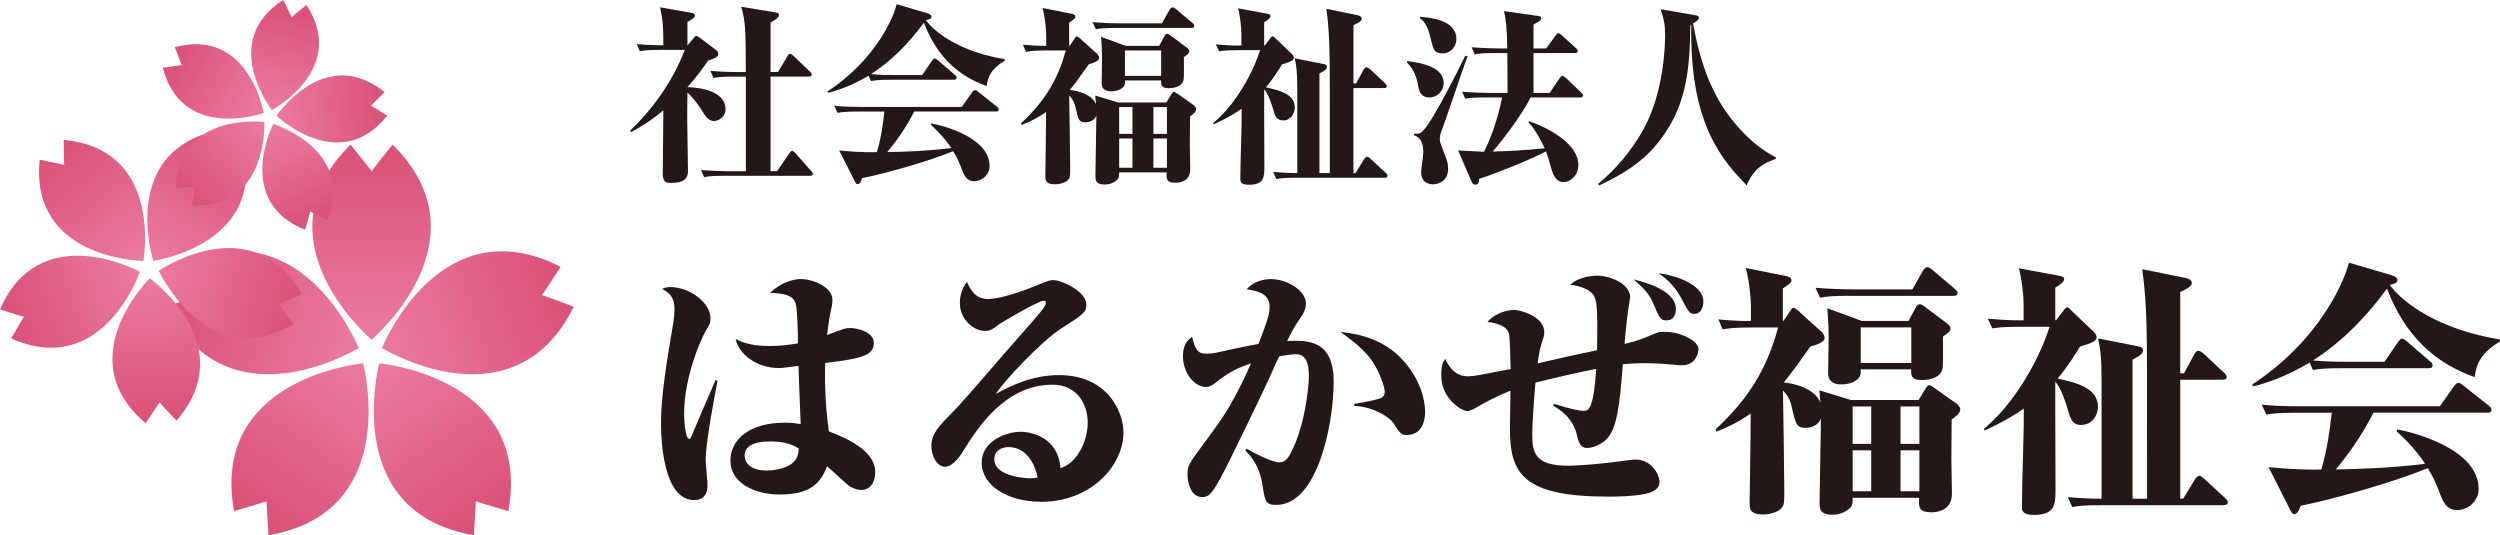
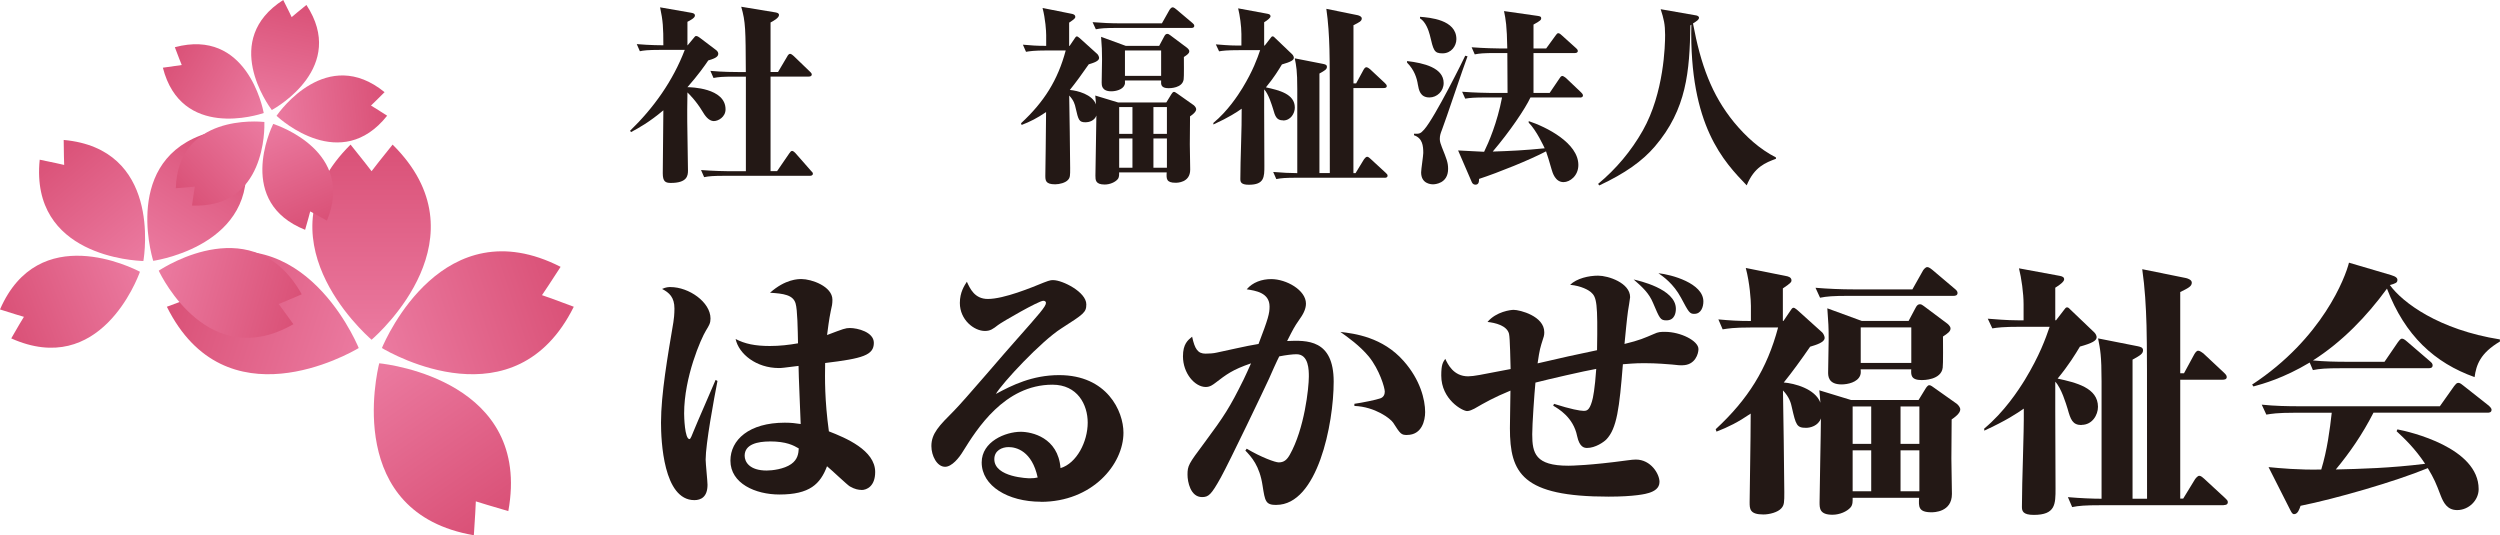
<svg xmlns="http://www.w3.org/2000/svg" xmlns:xlink="http://www.w3.org/1999/xlink" id="_レイヤー_2" width="467.13" height="100" viewBox="0 0 467.13 100">
  <defs>
    <linearGradient id="_名称未設定グラデーション_30" x1="69.43" y1="63.53" x2="69.43" y2="27.97" gradientUnits="userSpaceOnUse">
      <stop offset="0" stop-color="#eb7aa0" />
      <stop offset="1" stop-color="#da5278" />
    </linearGradient>
    <linearGradient id="_名称未設定グラデーション_30-2" x1="-3546.16" y1="3982.1" x2="-3546.16" y2="3946.54" gradientTransform="translate(4965 2182.64) rotate(71.71)" xlink:href="#_名称未設定グラデーション_30" />
    <linearGradient id="_名称未設定グラデーション_30-3" x1="-3095.94" y1="2619.73" x2="-3095.94" y2="2584.16" gradientTransform="translate(-3391.77 2182.64) rotate(108.29) scale(1 -1)" xlink:href="#_名称未設定グラデーション_30" />
    <linearGradient id="_名称未設定グラデーション_30-4" x1="-2161.09" y1="8125.31" x2="-2161.09" y2="8089.74" gradientTransform="translate(-2819.16 7964.4) rotate(34.98) scale(1 -1)" xlink:href="#_名称未設定グラデーション_30" />
    <linearGradient id="_名称未設定グラデーション_30-5" x1="-744.99" y1="9116.02" x2="-744.99" y2="9080.45" gradientTransform="translate(4686.12 7964.4) rotate(145.02)" xlink:href="#_名称未設定グラデーション_30" />
    <linearGradient id="_名称未設定グラデーション_30-6" x1="2978.89" y1="746.66" x2="2978.89" y2="720.4" gradientTransform="translate(-2746.56 1367.75) rotate(-39.51)" xlink:href="#_名称未設定グラデーション_30" />
    <linearGradient id="_名称未設定グラデーション_30-7" x1="-1985.15" y1="1434.26" x2="-1985.15" y2="1408" gradientTransform="translate(2472.73 -106.75) rotate(32.21)" xlink:href="#_名称未設定グラデーション_30" />
    <linearGradient id="_名称未設定グラデーション_30-8" x1="-3360.8" y1="5597.06" x2="-3360.8" y2="5570.8" gradientTransform="translate(-3975 5209.5) rotate(68.78) scale(1 -1)" xlink:href="#_名称未設定グラデーション_30" />
    <linearGradient id="_名称未設定グラデーション_30-9" x1="614.16" y1="9234.56" x2="614.16" y2="9208.3" gradientTransform="translate(144.93 9306.18) rotate(-4.53) scale(1 -1)" xlink:href="#_名称未設定グラデーション_30" />
    <linearGradient id="_名称未設定グラデーション_30-10" x1="-2737.7" y1="6889.57" x2="-2737.7" y2="6863.31" gradientTransform="translate(5935.68 4531.62) rotate(105.52)" xlink:href="#_名称未設定グラデーション_30" />
    <linearGradient id="_名称未設定グラデーション_30-11" x1="-731.18" y1="385.52" x2="-731.18" y2="365.48" gradientTransform="translate(846.44 -203.41) rotate(12.08)" xlink:href="#_名称未設定グラデーション_30" />
    <linearGradient id="_名称未設定グラデーション_30-12" x1="-3492.53" y1="4843.88" x2="-3492.53" y2="4823.84" gradientTransform="translate(5244.84 2969.81) rotate(83.79)" xlink:href="#_名称未設定グラデーション_30" />
    <linearGradient id="_名称未設定グラデーション_30-13" x1="-2539.96" y1="1961.35" x2="-2539.96" y2="1941.31" gradientTransform="translate(-2926.95 1221.22) rotate(120.36) scale(1 -1)" xlink:href="#_名称未設定グラデーション_30" />
    <linearGradient id="_名称未設定グラデーション_30-14" x1="-2633.04" y1="7404.46" x2="-2633.04" y2="7384.41" gradientTransform="translate(-3576.8 6994.81) rotate(47.05) scale(1 -1)" xlink:href="#_名称未設定グラデーション_30" />
    <linearGradient id="_名称未設定グラデーション_30-15" x1="95.01" y1="9313.02" x2="95.01" y2="9292.98" gradientTransform="translate(3762.34 8565.23) rotate(157.1)" xlink:href="#_名称未設定グラデーション_30" />
  </defs>
  <g id="_レイヤー_1-2">
    <path d="M73.36,27.02c-2.17,2.68-3.43,4.31-3.93,4.97-.5-.65-1.76-2.29-3.93-4.97-17.45,17.27,2.4,35.13,3.93,36.46,1.53-1.33,21.38-19.19,3.93-36.46Z" style="fill:url(#_名称未設定グラデーション_30);" />
    <path d="M107.22,57.32c-3.22-1.22-5.17-1.91-5.95-2.17.46-.68,1.62-2.39,3.48-5.29-21.87-11.15-32.61,13.3-33.39,15.17,1.74,1.04,24.93,14.28,35.85-7.71Z" style="fill:url(#_名称未設定グラデーション_30-2);" />
    <path d="M31.17,57.32c3.22-1.22,5.17-1.91,5.95-2.17-.46-.68-1.62-2.39-3.48-5.29,21.87-11.15,32.61,13.3,33.39,15.17-1.74,1.04-24.93,14.28-35.85-7.71Z" style="fill:url(#_名称未設定グラデーション_30-3);" />
-     <path d="M50.18,100c-.24-3.44-.34-5.5-.37-6.32-.78.25-2.76.86-6.07,1.82-4.4-24.16,22.11-27.41,24.12-27.62.49,1.97,6.52,27.98-17.68,32.13Z" style="fill:url(#_名称未設定グラデーション_30-4);" />
    <path d="M88.54,100c.24-3.44.34-5.5.37-6.32.78.25,2.76.86,6.07,1.82,4.4-24.16-22.11-27.41-24.12-27.62-.49,1.97-6.52,27.98,17.68,32.13Z" style="fill:url(#_名称未設定グラデーション_30-5);" />
    <path d="M11.9,26.14c.02,2.54.07,4.07.09,4.68-.59-.14-2.08-.48-4.57-.98-1.83,18.04,17.87,18.89,19.37,18.93.25-1.48,3.17-20.98-14.89-22.62Z" style="fill:url(#_名称未設定グラデーション_30-6);" />
    <path d="M45.43,27.5c-2.41.82-3.84,1.34-4.41,1.56-.05-.6-.2-2.12-.5-4.65-17.7,3.92-12.33,22.89-11.89,24.33,1.48-.23,20.91-3.58,16.8-21.23Z" style="fill:url(#_名称未設定グラデーション_30-7);" />
    <path d="M2.1,63.23c1.26-2.21,2.05-3.52,2.37-4.03-.58-.17-2.05-.6-4.47-1.38,7.22-16.63,24.82-7.74,26.15-7.04-.51,1.41-7.5,19.85-24.05,12.45Z" style="fill:url(#_名称未設定グラデーション_30-8);" />
-     <path d="M32.98,78.61c-1.75-1.84-2.78-2.98-3.18-3.43-.33.51-1.16,1.79-2.6,3.88-13.85-11.69-.28-26,.77-27.07,1.2.89,16.86,12.88,5.02,26.61Z" style="fill:url(#_名称未設定グラデーション_30-9);" />
    <path d="M54.83,60.59c-1.48-2.07-2.39-3.29-2.76-3.78.56-.23,1.98-.8,4.31-1.82-8.84-15.83-25.47-5.23-26.72-4.41.64,1.35,9.43,19,25.16,10Z" style="fill:url(#_名称未設定グラデーション_30-10);" />
    <path d="M57.25.93c-1.51,1.22-2.4,1.97-2.75,2.27-.2-.42-.7-1.47-1.58-3.2-11.65,7.46-2.82,19.64-2.13,20.56,1-.55,14.05-8.06,6.47-19.63Z" style="fill:url(#_名称未設定グラデーション_30-11);" />
    <path d="M72.34,21.62c-1.63-1.05-2.63-1.66-3.02-1.9.33-.32,1.18-1.13,2.54-2.5-10.74-8.72-19.54,3.49-20.19,4.42.84.78,12.06,10.81,20.67-.02Z" style="fill:url(#_名称未設定グラデーション_30-12);" />
    <path d="M30.43,12.65c1.92-.29,3.08-.44,3.53-.5-.18-.43-.61-1.51-1.29-3.33,13.37-3.57,16.4,11.18,16.61,12.3-1.08.37-15.42,4.93-18.85-8.48Z" style="fill:url(#_名称未設定グラデーション_30-13);" />
    <path d="M35.87,38.41c.27-1.92.46-3.07.54-3.53-.46.04-1.62.15-3.56.29.42-13.83,15.42-12.5,16.55-12.38.04,1.14.29,16.19-13.53,15.62Z" style="fill:url(#_名称未設定グラデーション_30-14);" />
    <path d="M57.01,42.94c.54-1.86.84-2.99.95-3.44.4.23,1.42.8,3.13,1.72,5.27-12.79-8.95-17.71-10.04-18.07-.5,1.03-6.89,14.65,5.96,19.79Z" style="fill:url(#_名称未設定グラデーション_30-15);" />
    <path d="M133.41,22.63c-1.04,0-1.76-1.15-2.12-1.76-1.26-2.09-2.55-3.31-2.84-3.6l-.04,3.24c-.04,1.62.14,9.57.14,11.37,0,.97-.18,2.3-3.2,2.3-1.01,0-1.51-.25-1.51-1.8,0-1.66.11-9.89.11-11.77-2.55,2.16-4.61,3.31-6.04,4.07l-.18-.25c4.43-4.28,8.02-9.35,10.22-15.11h-4.5c-2.48,0-3.2.11-3.89.25l-.58-1.33c2.45.22,4.79.22,4.97.22,0-3.35-.07-4.53-.61-7.09l5.79,1.01c.36.07.72.14.72.54,0,.43-.9.9-1.4,1.15v4.39h.04l1.08-1.3c.29-.36.32-.43.54-.43s.5.22.65.32l3.09,2.34c.25.22.36.43.36.68,0,.65-1.01.97-1.87,1.22-.65.97-1.87,2.7-3.89,5,.54,0,7.12.11,7.12,4.14,0,1.44-1.37,2.19-2.16,2.19ZM151.33,32.85h-15.87c-2.2,0-2.99.07-3.89.25l-.58-1.33c2.23.18,4.75.22,5.11.22h3.27V14.32h-2.16c-2.19,0-2.99.07-3.89.25l-.58-1.33c2.23.22,4.75.22,5.11.22h1.51c-.04-7.95-.04-9.36-.86-12.2l6.3,1.04c.25.04.76.11.76.5,0,.54-1.04,1.12-1.58,1.4v9.25h1.4l1.73-2.92c.07-.14.25-.47.54-.47.18,0,.54.29.65.4l3.02,2.91c.32.29.36.43.36.54,0,.32-.29.4-.58.4h-7.12v17.67h1.22l2.27-3.31c.18-.25.32-.47.54-.47s.5.29.61.4l2.91,3.31c.25.25.36.36.36.54,0,.36-.36.4-.58.4Z" style="fill:#231815;" />
-     <path d="M184.36,16.08c-5.36-1.91-9.32-5.54-11.73-11.84-2.74,3.74-6.01,7.12-9.89,9.61,1.51.14,3.02.18,4.53.18h5.04l1.8-2.63c.14-.18.32-.47.54-.47.18,0,.36.11.68.4l3.06,2.63c.22.18.36.32.36.54,0,.36-.29.4-.54.4h-11.58c-2.2,0-2.99.07-3.89.25l-.43-1.01c-3.49,2.09-6.22,2.84-7.52,3.2l-.18-.25c9.43-6.19,12.49-14.39,12.95-16.3l5.61,1.66c.72.22.86.43.86.65,0,.4-.25.47-1.01.68,1.69,2.34,6.55,5.97,14.72,7.27v.29c-2.63,1.55-3.17,3.13-3.38,4.75ZM186.05,20.83h-15.22c-1.51,2.95-3.17,5.33-5.04,7.59,3.2-.07,7.3-.18,11.95-.76-1.37-2.05-2.7-3.31-3.81-4.35l.11-.25c1.69.32,10.87,2.45,10.87,7.99,0,1.51-1.33,2.81-2.88,2.81-1.33,0-1.83-1.01-2.2-1.94-.65-1.69-.86-2.23-1.73-3.67-4.35,1.8-12.34,4.1-17.02,5.04-.14.43-.36,1.12-.86,1.12-.25,0-.36-.29-.5-.54l-2.92-5.76c1.44.14,4.14.4,7.05.32.79-2.59,1.15-5.36,1.4-7.59h-4.86c-2.52,0-3.2.14-3.89.25l-.61-1.33c1.73.18,3.42.22,5.15.22h18.67l1.91-2.7c.18-.22.32-.43.54-.43s.32.07.68.36l3.42,2.7c.11.11.36.32.36.54,0,.4-.36.4-.58.4Z" style="fill:#231815;" />
    <path d="M199.87,8.56l.9-1.33c.18-.25.25-.43.47-.43.11,0,.36.22.5.32l3.31,2.99c.18.18.32.54.32.72,0,.61-1.12.94-1.94,1.19-1.19,1.73-2.45,3.45-3.53,4.79,1.4.11,4.21.83,4.89,2.7-.04-.36-.07-1.19-.14-1.66l4.25,1.29h9.03l.9-1.47c.11-.18.32-.5.5-.5.14,0,.22,0,.65.32l3.06,2.16c.18.14.47.47.47.76,0,.54-.83,1.12-1.15,1.33,0,.83-.04,4.89-.04,5.25,0,.61.07,4.14.07,4.71,0,2.45-2.45,2.45-2.73,2.45-1.76,0-1.73-.76-1.66-1.94h-8.89c0,.43.04.94-.29,1.3-.47.54-1.44.97-2.41.97-1.73,0-1.73-.86-1.73-1.66,0-1.58.18-9.43.18-11.23-.36,1.01-1.44,1.26-1.98,1.26-1.26,0-1.37-.36-1.91-2.73-.11-.54-.32-1.37-1.19-2.27.04,1.94.18,11.44.18,13.6,0,1.33,0,1.73-.4,2.16-.47.54-1.58.83-2.41.83-1.83,0-1.83-.76-1.83-1.66,0-1.12.14-8.42.14-11.84-1.69,1.15-2.99,1.8-4.57,2.41l-.11-.32c4.32-3.99,6.87-8.06,8.35-13.6h-3.53c-2.48,0-3.17.14-3.89.25l-.58-1.33c1.62.14,2.52.22,4.35.22v-2.01c0-.72-.14-3.02-.68-5.07l5.4,1.08c.22.04.72.14.72.58,0,.18,0,.32-1.15,1.08v4.35h.07ZM217.11,4.35l1.44-2.55c.07-.11.32-.43.54-.43.14,0,.29.04.68.36l3.02,2.55c.18.14.36.32.36.54,0,.36-.32.4-.54.4h-13.96c-2.19,0-2.99.07-3.89.25l-.61-1.33c1.73.14,3.42.22,5.15.22h7.81ZM216.6,8.56l.94-1.76c.18-.36.36-.47.58-.47s.32.11.54.25l3.13,2.34s.43.32.43.65c0,.4-.36.65-1.01,1.08,0,.68.04,3.71-.04,4.17-.22,1.66-2.59,1.66-2.81,1.66-1.47,0-1.44-.72-1.4-1.44h-6.76c.04.54,0,.61-.07.83-.36.9-1.66,1.19-2.48,1.19-1.8,0-1.8-1.15-1.8-1.62,0-.68.07-3.78.07-4.39,0-1.73-.04-2.19-.18-4.17l4.61,1.69h6.26ZM209.12,20.01v5h2.48v-5h-2.48ZM209.12,25.87v5.47h2.48v-5.47h-2.48ZM210.2,9.43v4.75h6.76v-4.75h-6.76ZM218.04,25.01v-5h-2.52v5h2.52ZM218.04,31.34v-5.47h-2.52v5.47h2.52Z" style="fill:#231815;" />
    <path d="M239.74,22.49c-1.22,0-1.48-.76-1.87-2.16-.22-.68-.83-2.77-1.66-3.63v3.89c0,1.47.04,8.74.04,10.4,0,2.09,0,3.53-2.91,3.53-1.48,0-1.58-.54-1.58-1.08,0-3.67.29-9.5.25-13.13-.86.61-2.37,1.62-5.29,2.95v-.29c2.66-2.2,4.57-5.11,5.43-6.51,1.98-3.27,2.77-5.5,3.31-7.09h-3.78c-2.52,0-3.2.11-3.89.22l-.61-1.3c1.01.07,2.48.22,3.99.22h.79v-2.16c0-1.44-.29-3.49-.61-4.79l5.47,1.01c.36.07.58.18.58.47s-.54.72-1.19,1.12v4.35h.11l1.08-1.4c.14-.18.22-.32.4-.32s.32.18.47.32l3.2,3.06c.18.18.29.47.29.61,0,.47-.58.79-2.23,1.26-.61,1.01-1.48,2.45-2.99,4.28,2.45.54,5.4,1.22,5.4,3.78,0,1.08-.76,2.41-2.19,2.41ZM258.74,33.21h-16.37c-2.19,0-2.99.07-3.89.25l-.58-1.33c1.62.14,3.31.22,4.5.22v-15.69c0-3.49-.18-4.28-.47-5.76l5.29,1.04c.32.07.72.14.72.54,0,.47-.36.68-1.4,1.26v18.6h1.94c0-18.13,0-20.15-.07-23.17-.07-2.52-.22-5.04-.58-7.52l5.86,1.19c.29.07.76.25.76.61,0,.5-.47.72-1.55,1.26v10.87h.5l1.37-2.52c.14-.25.32-.5.54-.5s.54.25.68.36l2.77,2.59c.22.22.36.36.36.58,0,.32-.32.36-.58.36h-5.65v15.9h.4l1.58-2.59c.11-.14.36-.47.58-.47s.5.25.65.4l2.81,2.59c.22.22.36.32.36.54,0,.36-.32.4-.54.4Z" style="fill:#231815;" />
    <path d="M267.09,18.21c-1.73,0-1.98-1.4-2.16-2.41-.18-1.19-.65-2.73-2.02-4.1v-.29c3.13.36,6.84,1.26,6.84,4.1,0,1.55-1.26,2.7-2.66,2.7ZM269.39,24.36c-.22.58-.36.97-.36,1.62,0,.5.18.97.4,1.55.86,2.16,1.15,2.81,1.15,4.03,0,2.77-2.52,2.88-2.81,2.88-.47,0-2.23-.14-2.23-2.23,0-.58.4-3.09.4-3.63,0-1.33-.14-2.77-1.73-3.31v-.29c.94.04,1.19.04,1.91-.79,2.05-2.34,7.48-13.35,7.66-13.78l.43.11c-.83,2.16-4.07,11.91-4.82,13.85ZM269.54,9.97c-1.58,0-1.69-.54-2.38-3.45-.22-.83-.76-2.45-1.83-3.09v-.29c1.83.14,6.8.54,6.8,4.17,0,1.26-.94,2.66-2.59,2.66ZM295.22,18.21h-9.25c-1.01,2.16-3.89,6.4-7.05,10.11,3.27-.11,5.83-.22,9.71-.61-.14-.29-1.55-3.38-2.99-4.79v-.29c3.27,1.08,9.28,4.07,9.28,8.2,0,2.02-1.58,3.2-2.77,3.2-1.55,0-2.05-1.76-2.23-2.37-.4-1.4-.79-2.7-1.04-3.38-2.99,1.58-8.89,3.96-12.52,5.15,0,.43,0,1.08-.68,1.08-.36,0-.58-.25-.68-.5l-2.55-5.9c.76.04,4.17.22,4.86.25.86-1.76,2.45-5.43,3.35-10.15h-2.99c-2.19,0-2.99.07-3.89.22l-.58-1.29c2.23.18,4.75.22,5.11.22h3.38c0-1.19-.04-6.4-.04-7.45h-2.2c-2.19,0-2.99.07-3.89.25l-.58-1.33c2.23.18,4.75.22,5.11.22h1.55c-.07-4.25-.29-5.43-.61-6.98l6.3.9c.4.07.65.11.65.43,0,.29-.11.47-1.44,1.19v4.46h2.37l1.73-2.38c.22-.29.32-.47.54-.47s.54.29.65.4l2.63,2.37c.07.07.36.29.36.54,0,.32-.29.4-.54.4h-7.74v7.45h3.02l1.83-2.7c.11-.18.29-.47.54-.47.18,0,.54.29.65.36l2.84,2.7c.14.14.36.36.36.58,0,.32-.29.4-.58.4Z" style="fill:#231815;" />
    <path d="M326.39,34.65c-4.25-4.43-10.76-11.12-10.36-30.04l-.18.14c-.14,8.56-.68,15.65-6.62,22.6-2.37,2.77-5.58,5.04-10.4,7.3l-.22-.29c3.35-2.77,6.19-6.15,8.35-9.97,3.99-7.05,4.17-16.05,4.17-17.85,0-2.01-.25-3.02-.83-4.82l6.58,1.15c.07,0,.58.11.58.43,0,.36-.32.58-1.12,1.08,1.44,7.7,3.49,13.35,7.66,18.46,2.2,2.66,4.75,5,7.84,6.58v.25c-1.91.72-4.03,1.48-5.47,4.97Z" style="fill:#231815;" />
    <path d="M131.85,85.85c0,.75.35,4.07.35,4.73,0,2.31-1.26,2.87-2.46,2.87-5.78,0-6.23-11.06-6.23-14.48,0-5.33,1.26-12.52,2.31-18.75.1-.55.2-1.56.2-2.56,0-2.11-.96-2.97-2.31-3.67.75-.35,1.26-.35,1.56-.35,3.47,0,7.49,2.82,7.49,5.88,0,.86-.25,1.26-.86,2.26-.9,1.46-4.07,8.65-4.07,15.49,0,.55.1,4.78,1.01,4.78.2,0,.5-.85.75-1.46.6-1.51,3.57-8.25,4.12-9.6l.35.2c-.65,3.32-2.21,11.76-2.21,14.68ZM160.96,91.54c-.5,0-1.21-.1-2.16-.65-.4-.2-3.57-3.22-4.27-3.77-1.26,3.32-3.22,5.28-8.9,5.28-4.47,0-9.15-2.06-9.15-6.33,0-3.87,3.47-7.09,10.16-7.09,1.21,0,2.01.1,2.97.25-.05-1.71-.4-9.3-.4-10.86-2.82.35-3.12.4-3.67.4-4.22,0-7.49-2.62-8.09-5.43,1.71.91,3.67,1.31,6.38,1.31,1.86,0,3.57-.2,5.28-.5-.05-2.51-.1-6.29-.45-7.44-.45-1.61-2.26-1.86-4.78-2.01,2.87-2.56,5.28-2.56,5.88-2.56,1.86,0,5.78,1.36,5.78,3.87,0,.75-.1,1.26-.3,2.06-.35,1.66-.55,3.42-.7,4.53,3.07-1.16,3.42-1.31,4.27-1.31,1.41,0,4.47.75,4.47,2.77,0,2.31-2.06,2.92-9.1,3.77-.05,2.97-.1,6.89.7,12.77,3.12,1.21,8.65,3.52,8.65,7.59,0,2.66-1.56,3.37-2.56,3.37ZM143.82,82.49c-2.21,0-4.68.5-4.68,2.66,0,1.16.91,2.77,4.12,2.77,1.01,0,3.22-.25,4.58-1.21,1.21-.85,1.36-1.96,1.41-2.92-.96-.55-2.26-1.31-5.43-1.31Z" style="fill:#231815;" />
    <path d="M194.49,93.75c-6.18,0-11.06-2.97-11.06-7.34,0-3.92,4.47-5.73,7.29-5.73,2.06,0,6.99,1.06,7.44,6.79,3.02-.91,5.08-4.93,5.08-8.5,0-3.37-1.91-7.09-6.59-7.09-9,0-14.18,8.4-16.69,12.42-.75,1.26-2.11,2.92-3.37,2.92-1.51,0-2.56-2.06-2.56-3.87,0-2.36,1.46-3.82,4.17-6.54,2.01-2.01,10.01-11.46,11.71-13.32,4.27-4.83,5.53-6.23,5.53-6.89,0-.25-.2-.4-.5-.4-.85,0-7.74,3.97-8.45,4.53-.96.75-1.46,1.11-2.46,1.11-2.01,0-4.68-2.06-4.68-5.23,0-2.01.86-3.27,1.31-3.97.6,1.31,1.46,3.22,3.92,3.22,3.02,0,8.25-2.16,10.46-3.07,1.26-.5,1.51-.45,1.76-.45,1.71,0,6.18,2.21,6.18,4.53,0,1.51-.5,1.81-4.63,4.47-3.82,2.41-11.11,10.26-12.27,12.27,2.97-1.61,6.79-3.52,11.82-3.52,8.95,0,12.02,6.74,12.02,10.76,0,5.93-5.83,12.92-15.44,12.92ZM188.46,83.54c-1.26,0-2.67.65-2.67,2.26,0,3.42,6.44,3.57,6.59,3.57.75,0,1.06-.05,1.51-.15-1.06-4.93-3.97-5.68-5.43-5.68Z" style="fill:#231815;" />
    <path d="M238.48,94.35c-2.01,0-2.11-.7-2.56-3.57-.55-3.77-2.11-5.43-3.22-6.59l.25-.35c2.71,1.61,5.33,2.56,5.98,2.56.96,0,1.51-.45,2.06-1.41,2.76-4.88,3.57-12.52,3.57-14.63,0-1.16,0-4.17-2.31-4.17-.7,0-1.96.15-3.22.4-.35.65-1.66,3.57-1.91,4.17-.85,1.86-7.34,15.44-9,18.45-1.81,3.27-2.31,3.67-3.52,3.67-2.16,0-2.71-2.87-2.71-4.17,0-1.71.2-2.01,3.12-5.93,3.77-5.08,4.78-6.64,7.39-11.92.4-.85.85-1.81,1.36-2.97-3.52,1.21-4.58,2.06-6.69,3.67-.4.3-.96.75-1.76.75-2.06,0-4.27-2.56-4.27-5.73,0-2.31.91-3.02,1.71-3.67.5,2.31,1.06,3.17,2.51,3.17.65,0,1.51-.05,2.11-.2,1.76-.35,5.53-1.26,7.79-1.61,1.81-4.73,2.06-5.68,2.06-6.99,0-2.61-2.66-2.97-4.27-3.22,1.11-1.31,2.82-1.91,4.58-1.91,2.82,0,6.49,2.06,6.49,4.58,0,1.11-.6,2.11-1.36,3.17-.8,1.16-.96,1.46-2.16,3.82,3.67-.15,8.7-.35,8.7,7.59s-3.02,23.03-10.71,23.03ZM262.92,81.28c-1.11,0-1.26-.2-2.61-2.31-.5-.75-3.37-2.97-7.24-3.12v-.4c1.46-.2,4.12-.75,4.83-1.01.6-.2.85-.7.85-1.26,0-.75-1.01-4.12-2.97-6.54-1.71-2.06-3.92-3.62-5.33-4.62,2.61.3,7.89.96,11.82,5.43,3.12,3.52,4.02,7.24,4.02,9.55,0,1.56-.6,4.27-3.37,4.27Z" style="fill:#231815;" />
    <path d="M314.35,68.26c-.45,0-.65,0-1.96-.15-.75-.05-2.71-.25-5.18-.25-1.91,0-3.17.15-3.97.2-.65,8.14-1.11,12.02-3.12,14.08-.45.45-2.01,1.56-3.57,1.56-.5,0-1.41-.1-1.86-2.21-.7-3.52-3.52-5.13-4.47-5.68l.15-.35c3.17,1.01,4.88,1.31,5.53,1.31.55,0,1.06-.05,1.56-1.76.2-.6.55-2.41.8-6.08-2.06.35-9.05,1.96-11.36,2.56-.2,2.01-.6,7.79-.6,9.65,0,3.57.6,5.88,6.74,5.88.5,0,4.07-.05,11.01-1,.8-.1,1.16-.15,1.61-.15,2.82,0,4.42,2.71,4.42,4.17,0,1.21-1.01,1.76-1.96,2.06-.55.2-2.77.7-7.54.7-16.14,0-18.45-4.37-18.45-12.77,0-.3.05-2.46.05-3.72l.05-3.32c-3.17,1.31-4.73,2.21-6.74,3.37-.4.2-.91.45-1.36.45-.86,0-4.83-2.16-4.83-6.64,0-2.06.3-2.46.75-3.12.45.96,1.51,3.27,4.27,3.27.5,0,1.31-.1,2.11-.25,2.61-.5,2.92-.55,5.83-1.11-.05-1.26-.1-5.78-.3-6.59-.4-1.56-2.61-2.06-4.02-2.21,1.66-1.96,4.38-2.26,4.88-2.26,1.16,0,5.73,1.16,5.73,4.17,0,.6-.05.75-.55,2.26-.35,1.06-.6,2.87-.7,3.57,5.48-1.26,6.08-1.41,11.11-2.46.15-8.85-.05-9.91-1.16-10.86-.4-.35-1.76-1.16-3.87-1.36,1.26-1.21,3.47-1.71,5.23-1.71,1.91,0,5.98,1.36,5.98,4.02,0,.1-.35,2.41-.4,2.61-.2,1.41-.5,4.58-.65,6.13,2.87-.7,3.72-1.11,5.48-1.86.85-.4,1.26-.4,2.11-.4,2.87,0,6.23,1.66,6.23,3.22,0,.85-.6,3.02-3.02,3.02ZM311.38,59.86c-1.16,0-1.26-.35-2.51-3.27-.75-1.81-1.96-2.92-3.62-4.37.8.2,7.89,1.71,7.89,5.48,0,.7-.2,2.16-1.76,2.16ZM316.61,58.65c-.91,0-1.06-.3-2.51-3.02-1.41-2.61-3.27-3.92-4.22-4.58,2.41.25,8.4,1.86,8.4,5.28,0,1.06-.45,2.31-1.66,2.31Z" style="fill:#231815;" />
    <path d="M333.25,59.96l1.26-1.86c.25-.35.35-.6.65-.6.15,0,.5.3.7.45l4.63,4.17c.25.25.45.75.45,1,0,.86-1.56,1.31-2.71,1.66-1.66,2.41-3.42,4.83-4.93,6.69,1.96.15,5.88,1.16,6.84,3.77-.05-.5-.1-1.66-.2-2.31l5.93,1.81h12.62l1.26-2.06c.15-.25.45-.7.7-.7.2,0,.3,0,.91.45l4.27,3.02c.25.2.65.65.65,1.06,0,.75-1.16,1.56-1.61,1.86,0,1.16-.05,6.84-.05,7.34,0,.85.1,5.78.1,6.59,0,3.42-3.42,3.42-3.82,3.42-2.46,0-2.41-1.06-2.31-2.71h-12.42c0,.6.05,1.31-.4,1.81-.65.75-2.01,1.36-3.37,1.36-2.41,0-2.41-1.21-2.41-2.31,0-2.21.25-13.17.25-15.69-.5,1.41-2.01,1.76-2.76,1.76-1.76,0-1.91-.5-2.67-3.82-.15-.75-.45-1.91-1.66-3.17.05,2.71.25,15.99.25,19,0,1.86,0,2.41-.55,3.02-.65.75-2.21,1.16-3.37,1.16-2.56,0-2.56-1.06-2.56-2.31,0-1.56.2-11.77.2-16.54-2.36,1.61-4.17,2.51-6.39,3.37l-.15-.45c6.03-5.58,9.6-11.26,11.66-19.01h-4.93c-3.47,0-4.42.2-5.43.35l-.8-1.86c2.26.2,3.52.3,6.08.3v-2.82c0-1.01-.2-4.22-.96-7.09l7.54,1.51c.3.05,1,.2,1,.8,0,.25,0,.45-1.61,1.51v6.08h.1ZM357.33,54.08l2.01-3.57c.1-.15.45-.6.75-.6.2,0,.4.05.96.5l4.22,3.57c.25.2.5.45.5.75,0,.5-.45.55-.75.55h-19.51c-3.07,0-4.17.1-5.43.35l-.85-1.86c2.41.2,4.78.3,7.19.3h10.91ZM356.63,59.96l1.31-2.46c.25-.5.5-.65.8-.65s.45.15.75.35l4.37,3.27s.6.45.6.9c0,.55-.5.91-1.41,1.51,0,.96.05,5.18-.05,5.83-.3,2.31-3.62,2.31-3.92,2.31-2.06,0-2.01-1-1.96-2.01h-9.45c.05.75,0,.85-.1,1.16-.5,1.26-2.31,1.66-3.47,1.66-2.51,0-2.51-1.61-2.51-2.26,0-.96.1-5.28.1-6.13,0-2.41-.05-3.07-.25-5.83l6.44,2.36h8.75ZM346.17,75.95v6.99h3.47v-6.99h-3.47ZM346.17,84.15v7.64h3.47v-7.64h-3.47ZM347.68,61.17v6.64h9.45v-6.64h-9.45ZM358.64,82.94v-6.99h-3.52v6.99h3.52ZM358.64,91.79v-7.64h-3.52v7.64h3.52Z" style="fill:#231815;" />
    <path d="M388.95,79.42c-1.71,0-2.06-1.06-2.61-3.02-.3-.96-1.16-3.87-2.31-5.08v5.43c0,2.06.05,12.22.05,14.53,0,2.92,0,4.93-4.07,4.93-2.06,0-2.21-.75-2.21-1.51,0-5.13.4-13.27.35-18.35-1.21.85-3.32,2.26-7.39,4.12v-.4c3.72-3.07,6.38-7.14,7.59-9.1,2.77-4.58,3.87-7.69,4.63-9.91h-5.28c-3.52,0-4.47.15-5.43.3l-.85-1.81c1.41.1,3.47.3,5.58.3h1.11v-3.02c0-2.01-.4-4.88-.86-6.69l7.64,1.41c.5.1.8.25.8.65s-.75,1.01-1.66,1.56v6.08h.15l1.51-1.96c.2-.25.3-.45.55-.45s.45.25.65.45l4.47,4.27c.25.25.4.65.4.85,0,.65-.8,1.11-3.12,1.76-.85,1.41-2.06,3.42-4.17,5.98,3.42.75,7.54,1.71,7.54,5.28,0,1.51-1.06,3.37-3.07,3.37ZM415.5,94.4h-22.88c-3.07,0-4.17.1-5.43.35l-.8-1.86c2.26.2,4.63.3,6.29.3v-21.92c0-4.88-.25-5.98-.65-8.04l7.39,1.46c.45.1,1.01.2,1.01.75,0,.65-.5.96-1.96,1.76v25.99h2.71c0-25.34,0-28.16-.1-32.38-.1-3.52-.3-7.04-.8-10.51l8.2,1.66c.4.1,1.06.35,1.06.85,0,.7-.65,1.01-2.16,1.76v15.18h.7l1.91-3.52c.2-.35.45-.7.75-.7s.75.35.96.5l3.87,3.62c.3.3.5.5.5.8,0,.45-.45.5-.8.5h-7.89v22.22h.55l2.21-3.62c.15-.2.5-.65.8-.65s.7.35.91.55l3.92,3.62c.3.3.5.45.5.75,0,.5-.45.55-.75.55Z" style="fill:#231815;" />
    <path d="M462.4,70.47c-7.49-2.67-13.02-7.74-16.39-16.54-3.82,5.23-8.4,9.96-13.83,13.42,2.11.2,4.22.25,6.33.25h7.04l2.51-3.67c.2-.25.45-.65.75-.65.25,0,.5.15.96.55l4.27,3.67c.3.25.5.45.5.75,0,.5-.4.55-.75.55h-16.19c-3.07,0-4.17.1-5.43.35l-.6-1.41c-4.88,2.92-8.7,3.97-10.51,4.47l-.25-.35c13.17-8.65,17.45-20.11,18.1-22.78l7.84,2.31c1.01.3,1.21.6,1.21.91,0,.55-.35.65-1.41.96,2.36,3.27,9.15,8.35,20.56,10.16v.4c-3.67,2.16-4.42,4.37-4.73,6.64ZM464.76,77.11h-21.27c-2.11,4.12-4.42,7.44-7.04,10.61,4.47-.1,10.21-.25,16.69-1.06-1.91-2.87-3.77-4.63-5.33-6.08l.15-.35c2.36.45,15.18,3.42,15.18,11.16,0,2.11-1.86,3.92-4.02,3.92-1.86,0-2.56-1.41-3.07-2.71-.9-2.36-1.21-3.12-2.41-5.13-6.08,2.51-17.25,5.73-23.78,7.04-.2.6-.5,1.56-1.21,1.56-.35,0-.5-.4-.7-.75l-4.07-8.04c2.01.2,5.78.55,9.85.45,1.11-3.62,1.61-7.49,1.96-10.61h-6.79c-3.52,0-4.47.2-5.43.35l-.86-1.86c2.41.25,4.78.3,7.19.3h26.09l2.67-3.77c.25-.3.45-.6.75-.6s.45.1.96.5l4.78,3.77c.15.15.5.45.5.75,0,.55-.5.55-.8.55Z" style="fill:#231815;" />
  </g>
</svg>